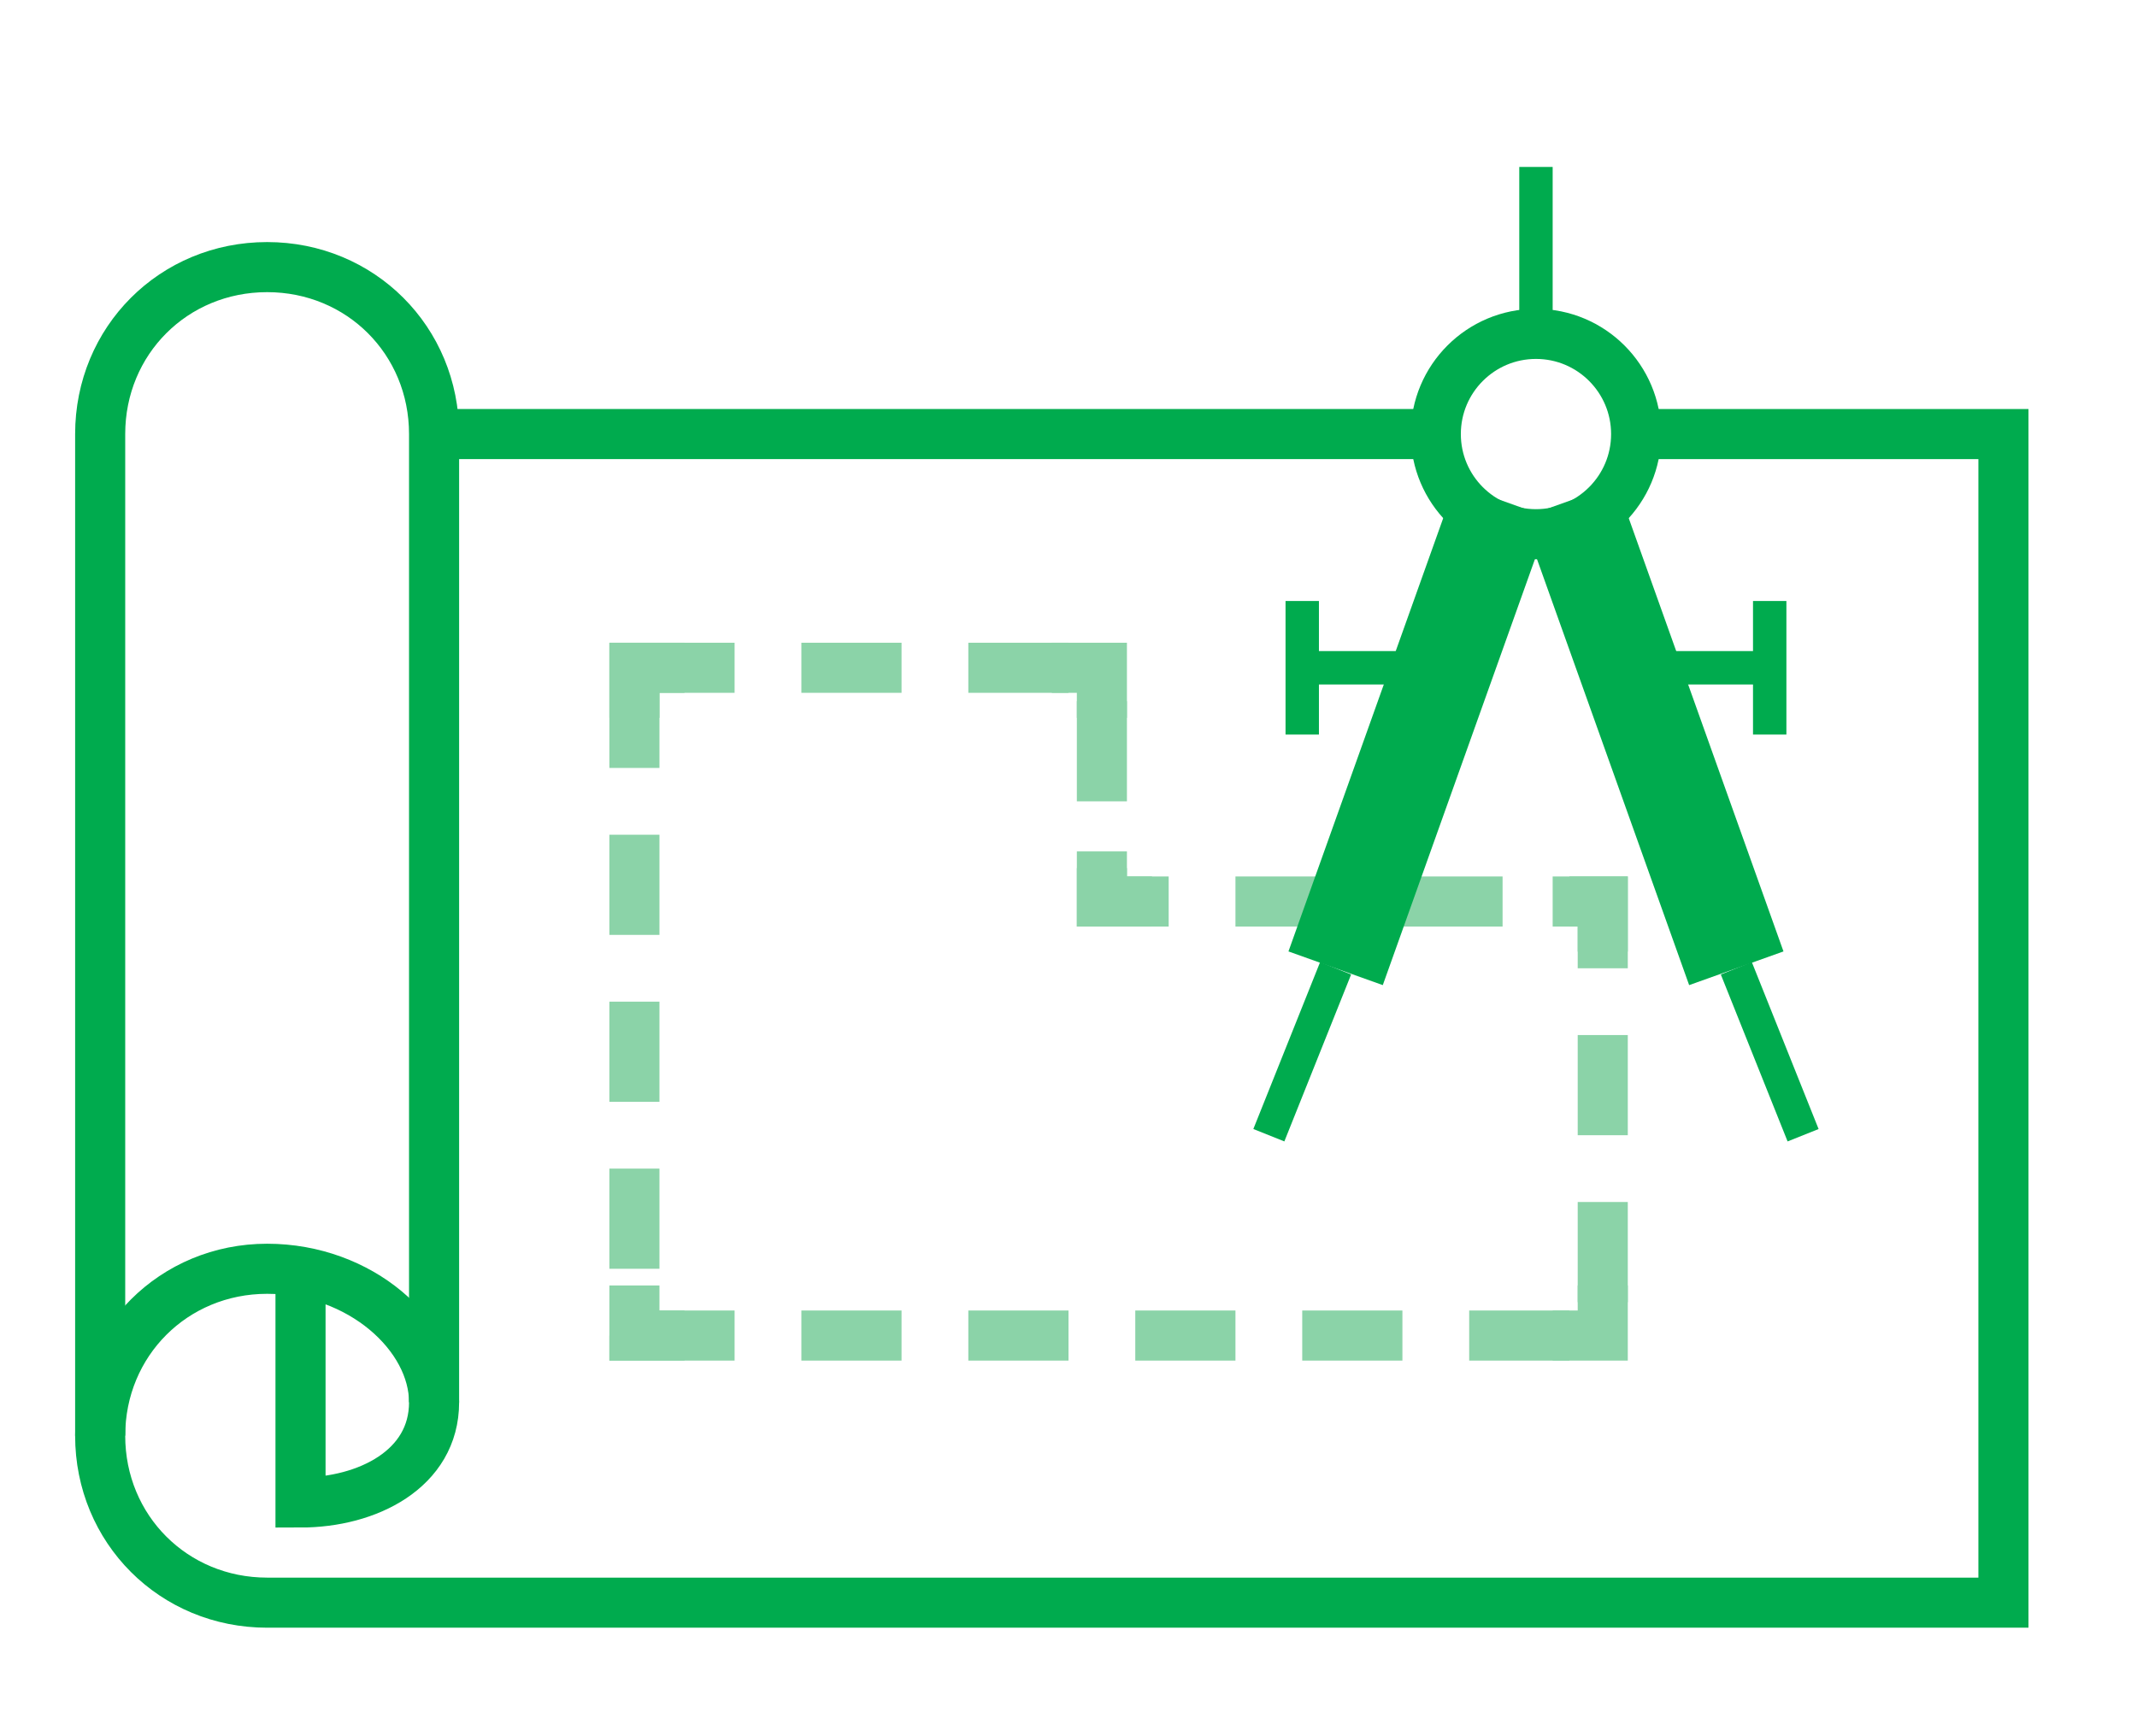
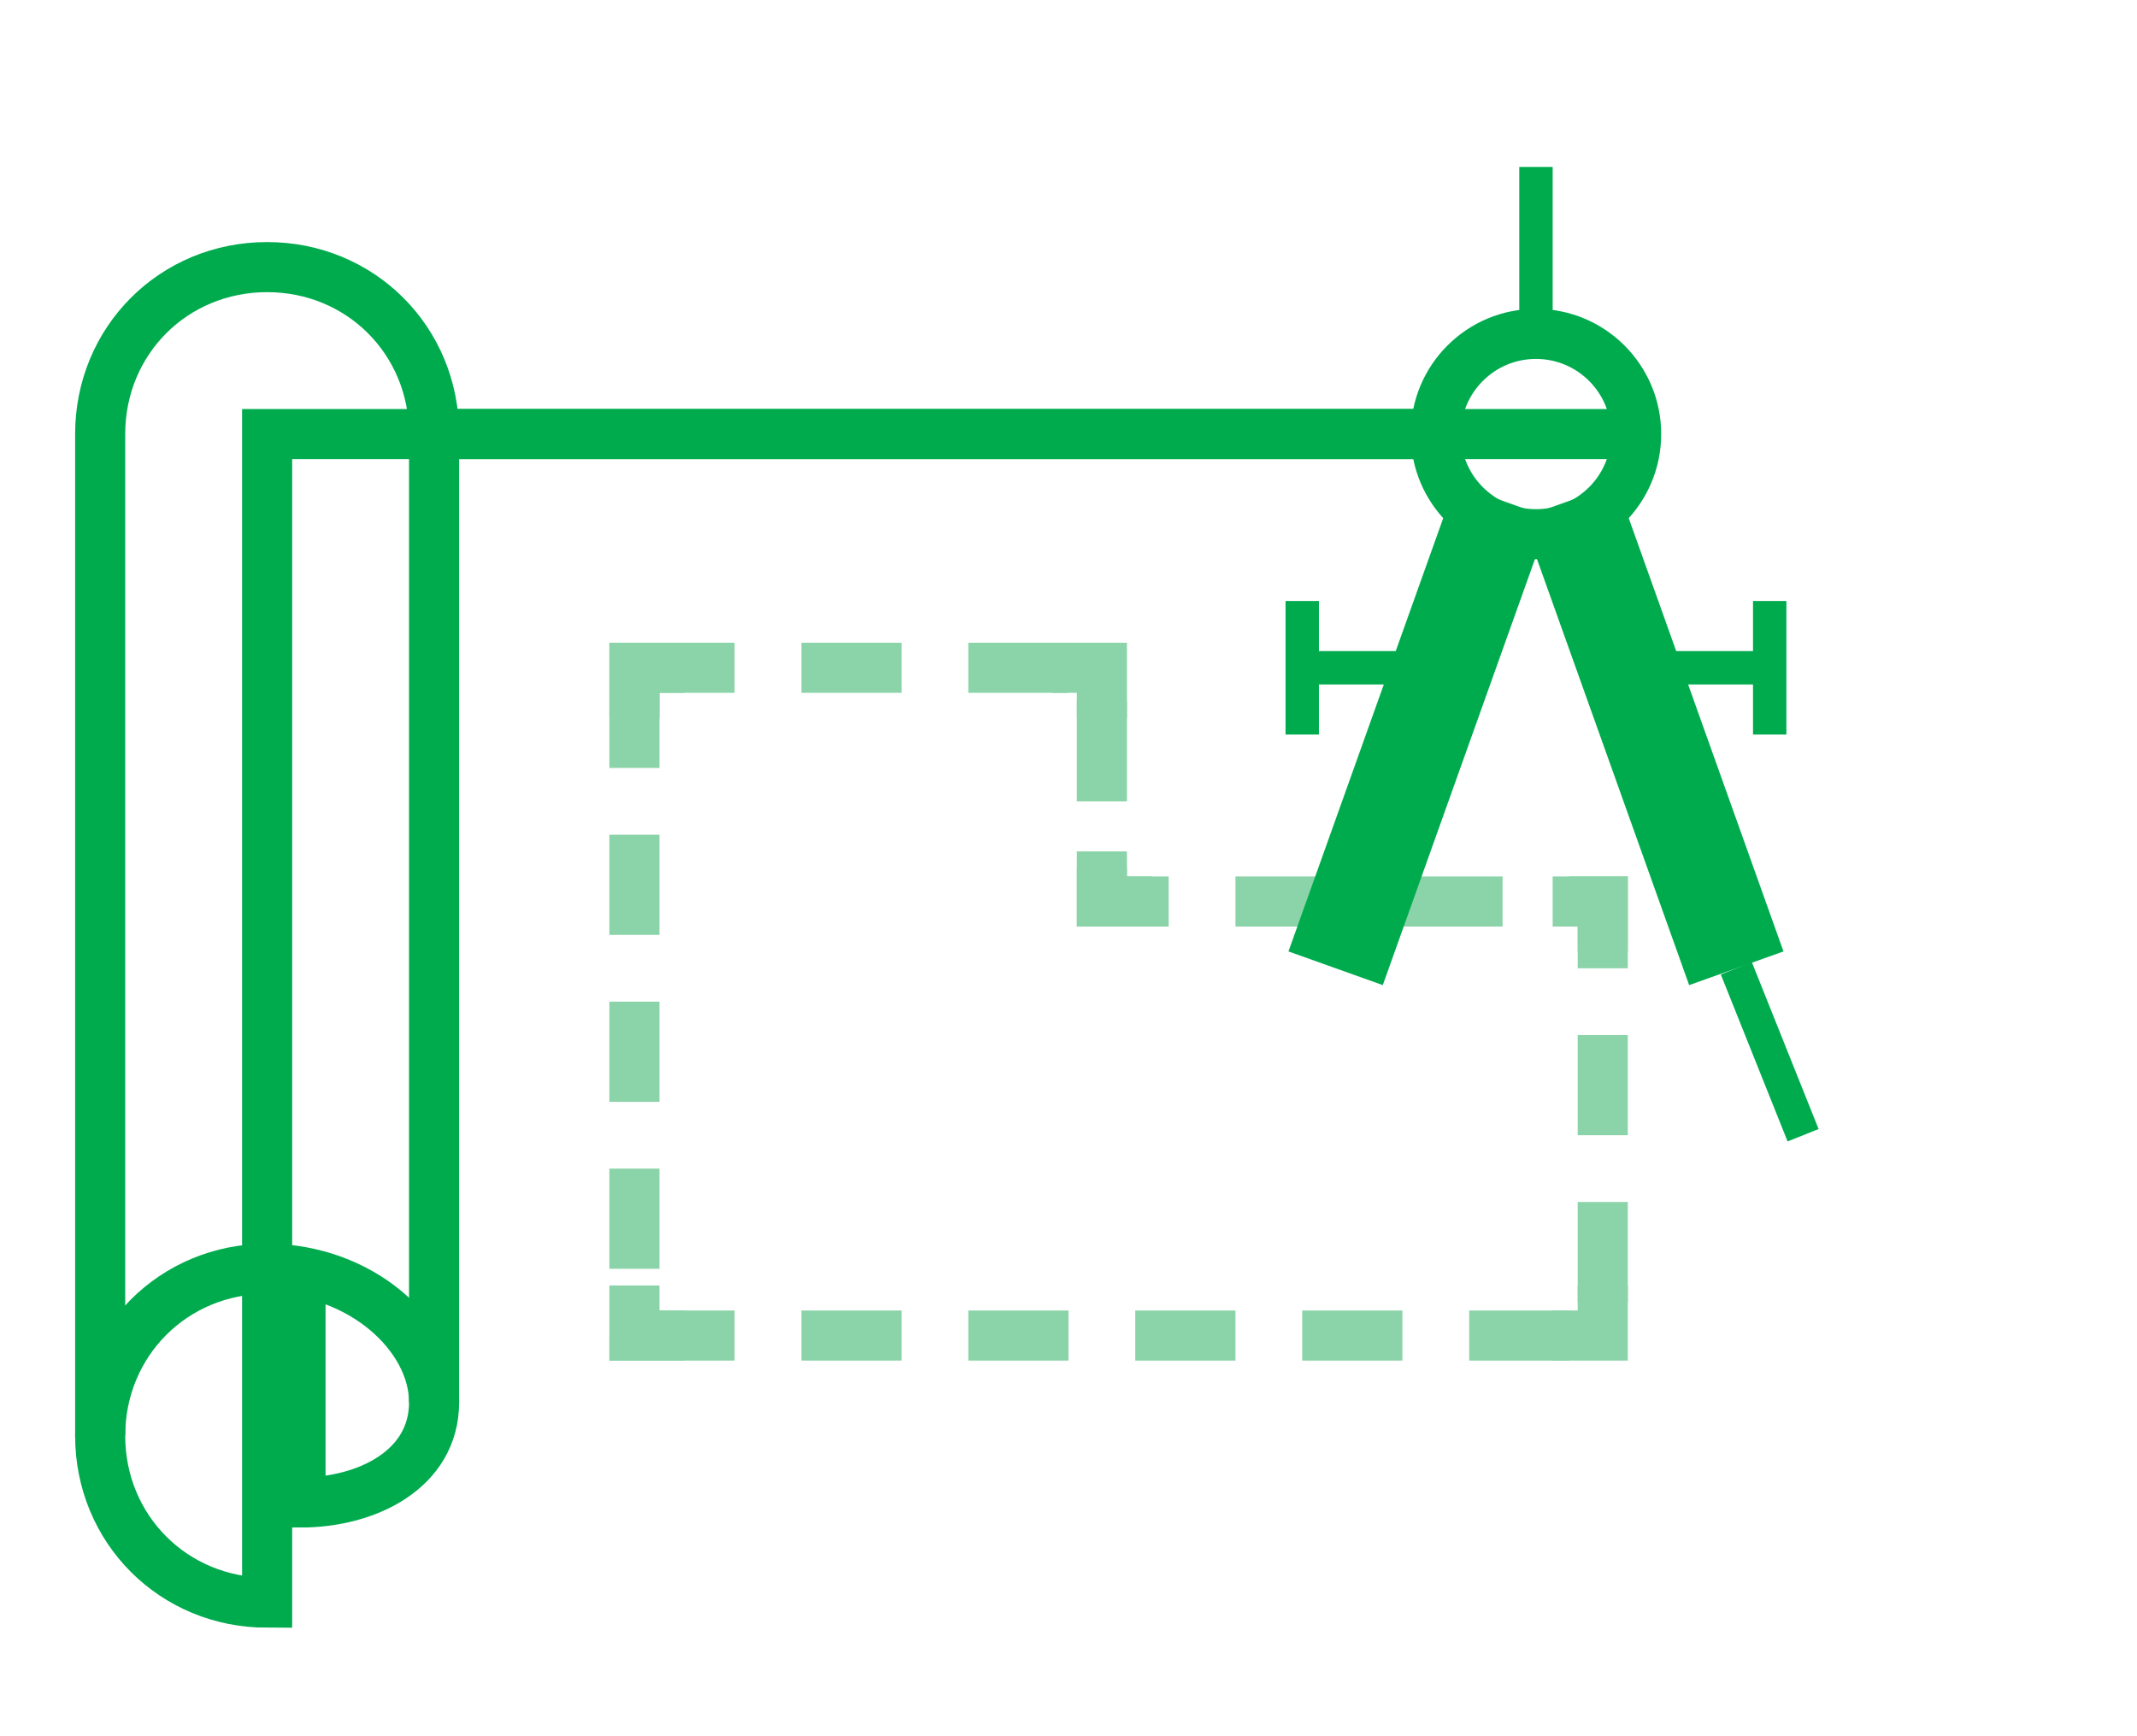
<svg xmlns="http://www.w3.org/2000/svg" version="1.1" x="0px" y="0px" viewBox="0 0 64 52" style="enable-background:new 0 0 64 52;" xml:space="preserve">
  <style type="text/css">
	.st2{fill:none;stroke:#00AB4E;stroke-width:1.5;}
	.st4{fill:none;stroke:#8BD3A8;stroke-width:1.5;}
	.st6{fill:none;stroke:#8BD3A8;stroke-width:1.5;stroke-dasharray:3,2;}
	.st10{fill:none;stroke:#00AB4E;}
	.st11{fill:none;stroke:#00AB4E;stroke-width:3;}
</style>
  <polyline class="st4" points="48,38.5 48,40 46.5,40" />
  <polyline class="st4" points="20.5,40 19,40 19,38.5" />
  <polygon class="st6" points="19,20 19,40 48,40 48,27 33,27 33,20 " />
  <polyline class="st4" points="19,21.5 19,20 20.5,20" />
  <polyline class="st4" points="31.5,20 33,20 33,21.5" />
  <polyline class="st4" points="33,25.5 33,27 34.5,27" />
  <polyline class="st4" points="46.5,27 48,27 48,28.5" />
  <line class="st9" x1="48" y1="30.2" x2="48" y2="37.7" />
  <path class="st2" d="M3,43V13c0-2.8,2.2-5,5-5s5,2.2,5,5v29" />
-   <path class="st2" d="M9,38v7c2,0,4-1,4-3s-2.2-4-5-4s-5,2.2-5,5s2.2,5,5,5h52V13H49" />
+   <path class="st2" d="M9,38v7c2,0,4-1,4-3s-2.2-4-5-4s-5,2.2-5,5s2.2,5,5,5V13H49" />
  <circle class="st2" cx="46" cy="13" r="3" />
  <line class="st10" x1="46" y1="5" x2="46" y2="10" />
  <line class="st11" x1="45" y1="15" x2="40" y2="29" />
  <line class="st11" x1="47" y1="15" x2="52" y2="29" />
  <line class="st10" x1="42" y1="20" x2="39" y2="20" />
  <line class="st10" x1="39" y1="22" x2="39" y2="18" />
  <line class="st10" x1="53" y1="20" x2="50" y2="20" />
  <line class="st10" x1="53" y1="22" x2="53" y2="18" />
-   <line class="st10" x1="38" y1="34" x2="40" y2="29" />
  <line class="st10" x1="54" y1="34" x2="52" y2="29" />
  <line class="st2" x1="43" y1="13" x2="13" y2="13" />
</svg>